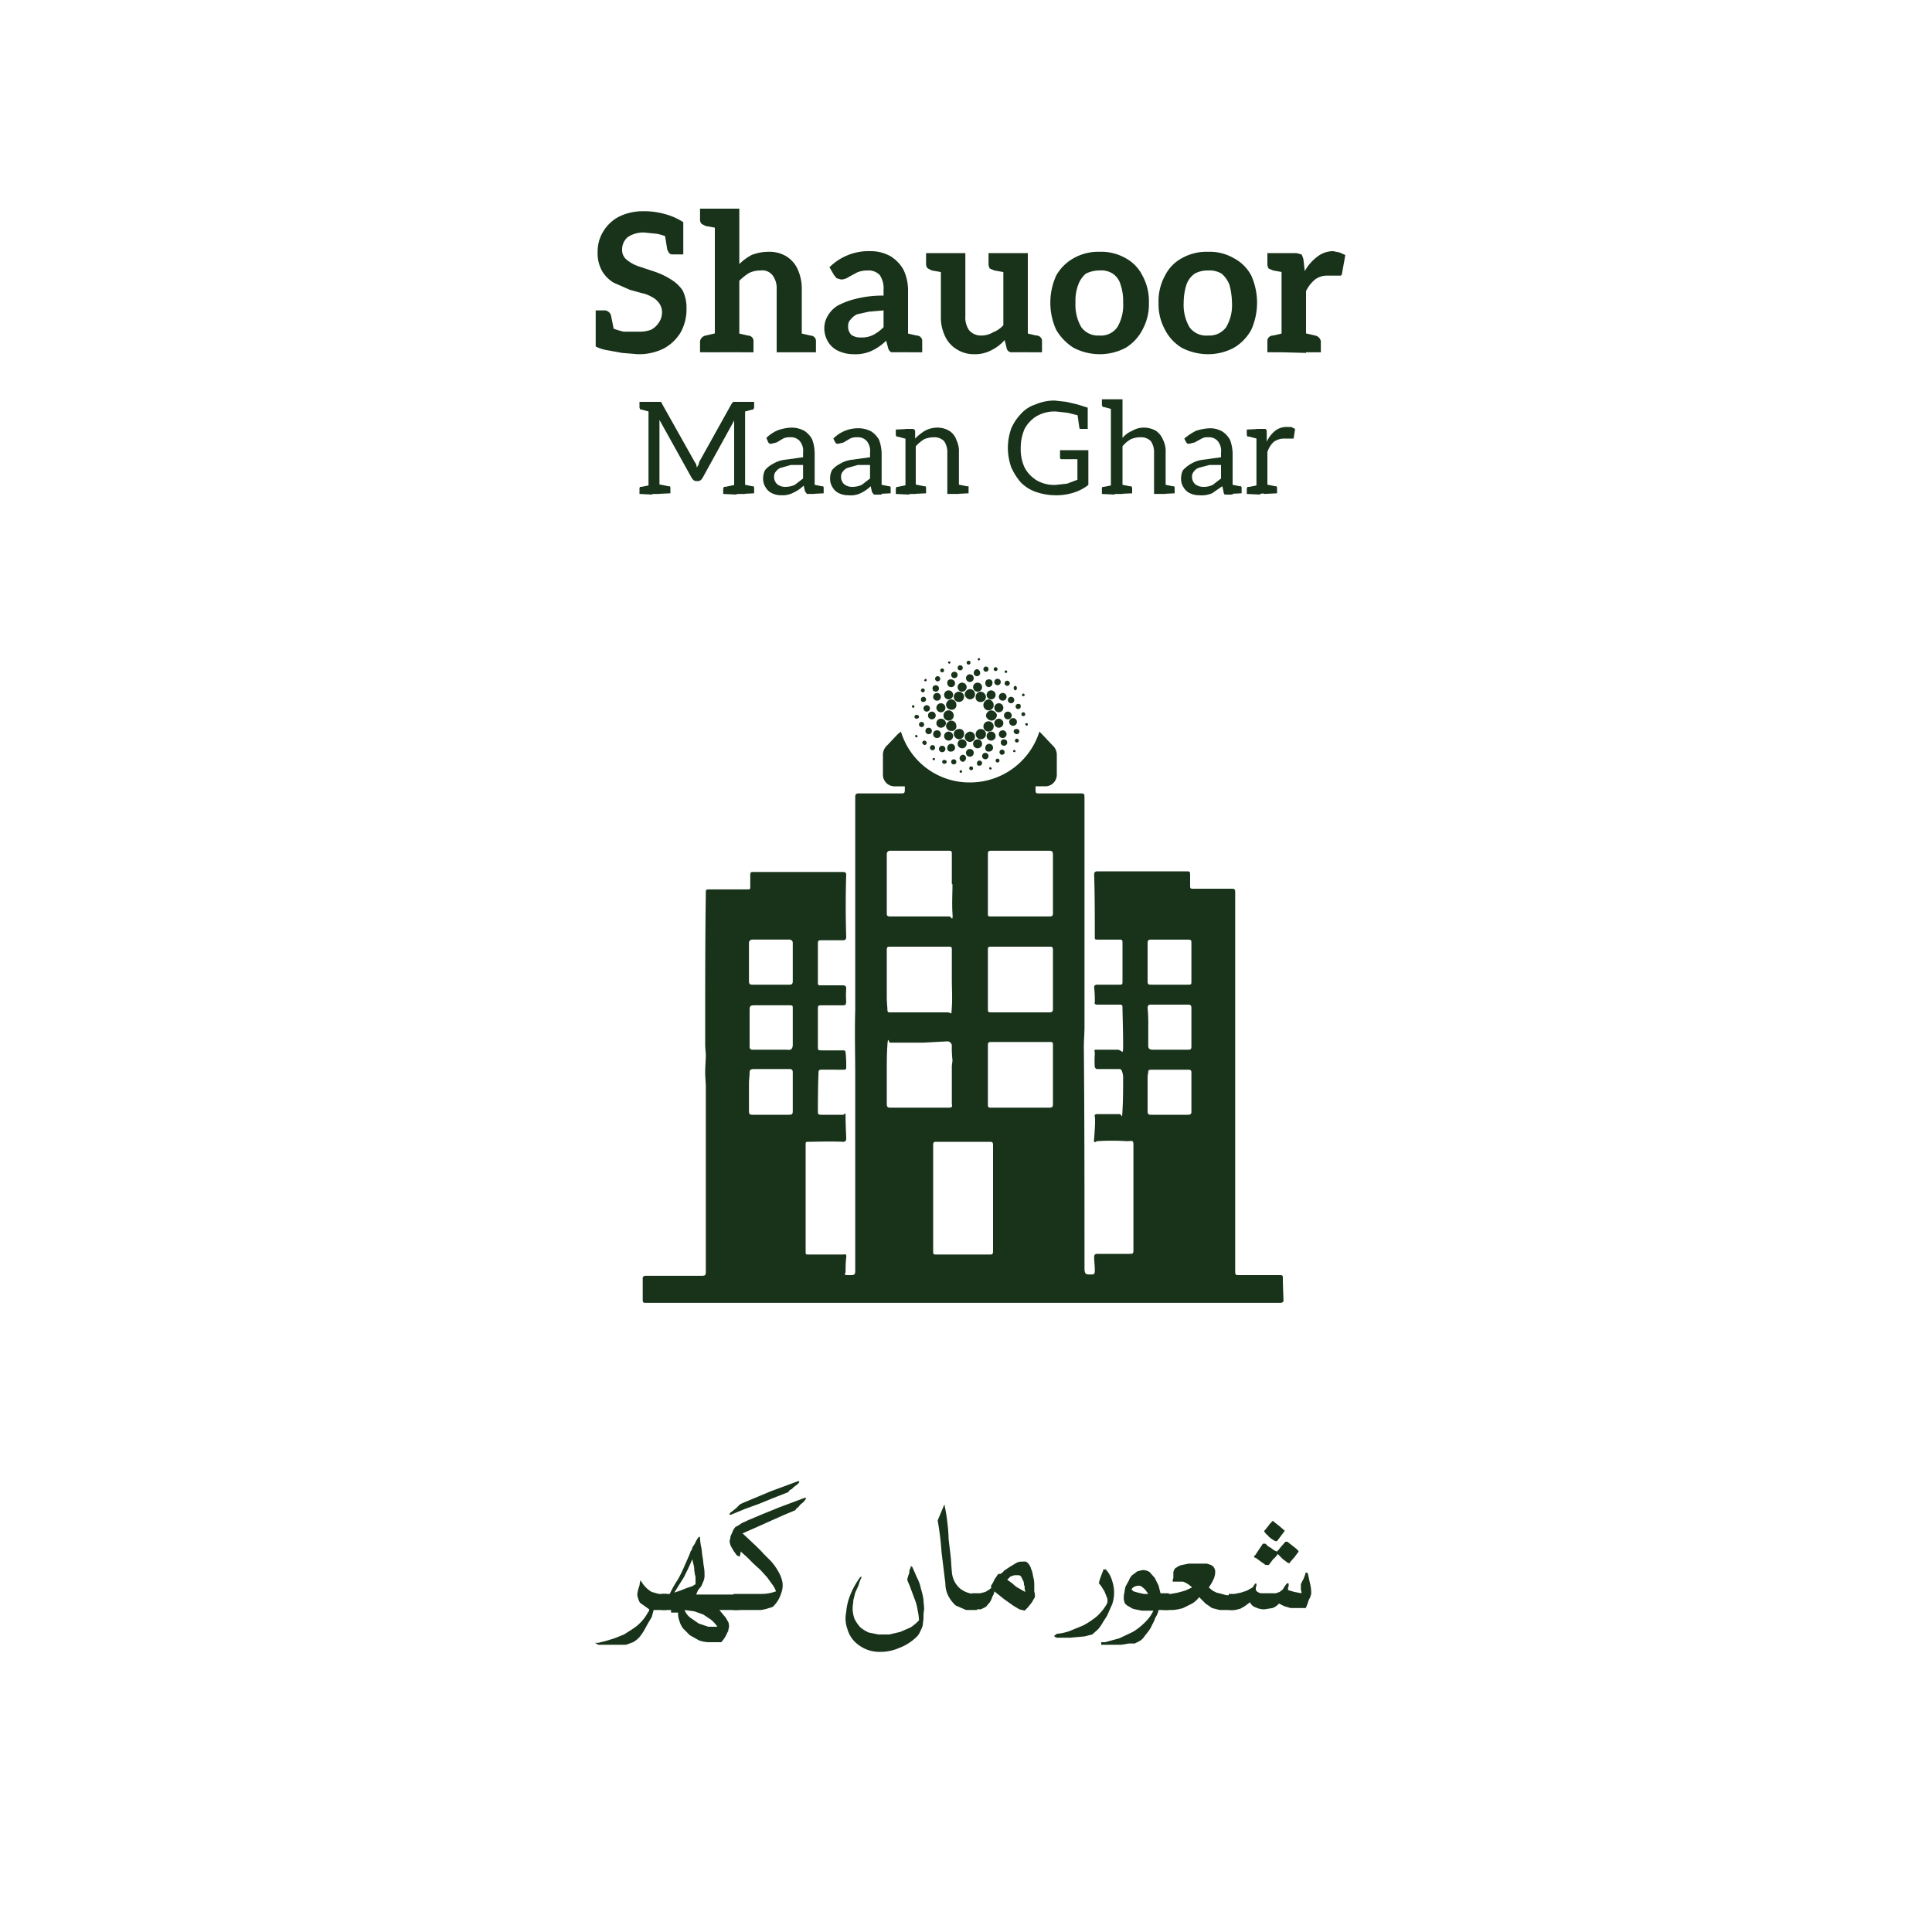
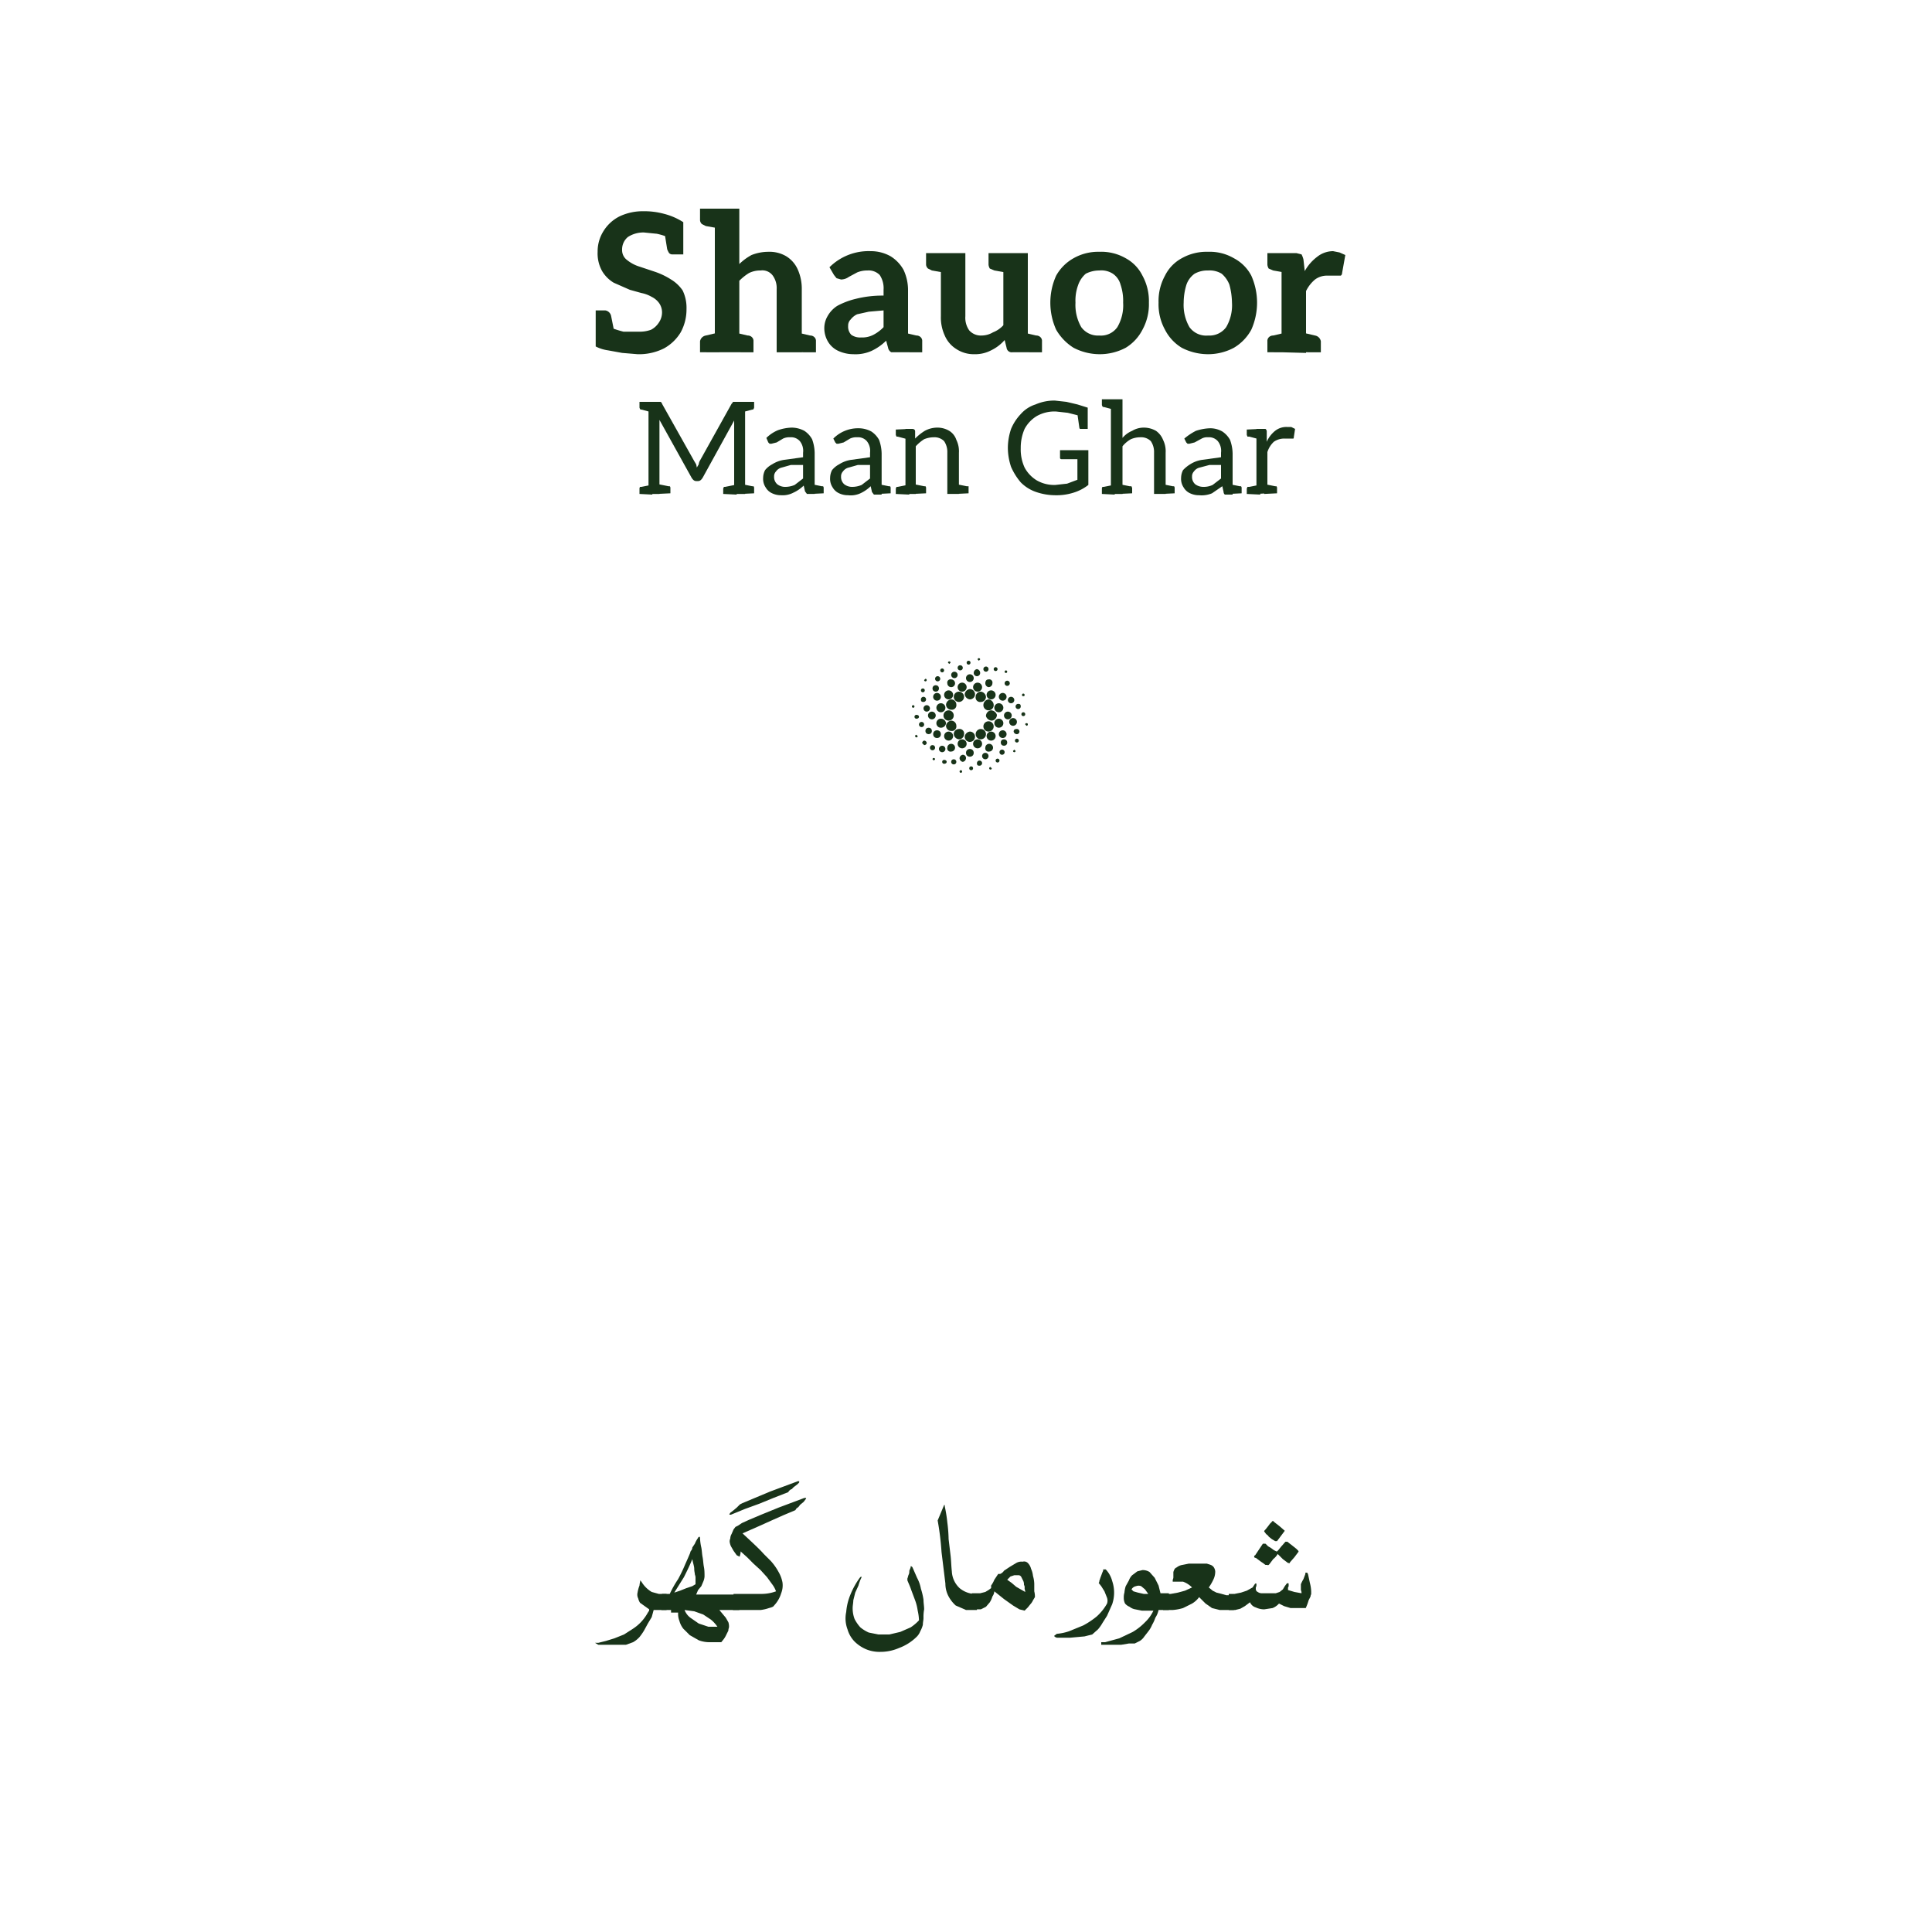
<svg xmlns="http://www.w3.org/2000/svg" id="be39c484-cf5a-4ece-b635-01488eabd260" data-name="Layer 1" viewBox="0 0 300 300">
  <defs>
    <style>      .b62371ed-22a7-48b0-8eb1-1768778483e3 {        fill: #183319;      }    </style>
  </defs>
  <g>
    <path class="b62371ed-22a7-48b0-8eb1-1768778483e3" d="M99,55l-2.4-.2-2.2-.4a6,6,0,0,1-1.9-.6V50.9l1.9-.2a16.8,16.8,0,0,0,2.4.8h2.4a5,5,0,0,0,1.9-.3,3.2,3.2,0,0,0,1.2-1.1,2.8,2.8,0,0,0,.5-1.6,2.5,2.5,0,0,0-.5-1.5,3.1,3.1,0,0,0-1.1-.9,5.2,5.2,0,0,0-1.6-.6L97.8,45l-2.5-1.1a5.2,5.2,0,0,1-1.8-1.8,5.6,5.6,0,0,1-.7-3,5.9,5.9,0,0,1,.9-3.2,6.2,6.2,0,0,1,2.5-2.3,8.4,8.4,0,0,1,3.7-.8,11.7,11.7,0,0,1,3.2.4,10.1,10.1,0,0,1,3,1.3v2.4h-2.2a10.6,10.6,0,0,0-1.9-.6l-2-.2a4.4,4.4,0,0,0-2.5.7,2.5,2.5,0,0,0-.9,2,1.9,1.9,0,0,0,.8,1.6,5.7,5.7,0,0,0,1.9,1l2.4.8a11.5,11.5,0,0,1,2.5,1.2,5.8,5.8,0,0,1,1.8,1.7,6.2,6.2,0,0,1,.6,2.9,7.4,7.4,0,0,1-.9,3.6,6.9,6.9,0,0,1-2.6,2.5A8.6,8.6,0,0,1,99,55Zm-3.6-3.4-2.9-.7V48.2H94a1.1,1.1,0,0,1,.9.9Zm7.8-15.4,2.9.7v2.6h-1.6a.7.7,0,0,1-.6-.2,3.3,3.3,0,0,1-.3-.6Z" />
    <path class="b62371ed-22a7-48b0-8eb1-1768778483e3" d="M111.7,32.4l-.4,3-1.7-.3-.6-.3a.9.9,0,0,1-.3-.6V32.4Zm-3,22.3V53a1.1,1.1,0,0,1,.9-.9l1.7-.4.4,3Zm2.3,0V32.4h3.8V41a8.5,8.5,0,0,1,1.9-1.4,7.1,7.1,0,0,1,2.6-.5,5.1,5.1,0,0,1,2.8.7,4.6,4.6,0,0,1,1.8,2.1,7.3,7.3,0,0,1,.6,3v9.8h-3.9V44.9a3.3,3.3,0,0,0-.6-2.1,2,2,0,0,0-1.9-.8,3.9,3.9,0,0,0-1.8.4,7.9,7.9,0,0,0-1.5,1.2V54.7Zm3,0,.4-3,1.7.4a.9.9,0,0,1,.7.3.8.8,0,0,1,.2.6v1.7Zm9.7,0,.4-3,1.7.4a.9.9,0,0,1,.7.3.8.8,0,0,1,.2.6v1.7Z" />
    <path class="b62371ed-22a7-48b0-8eb1-1768778483e3" d="M132.5,55a5.6,5.6,0,0,1-2.3-.5,3.6,3.6,0,0,1-1.6-1.4,4.1,4.1,0,0,1-.6-2.3,3.7,3.7,0,0,1,.5-1.7,4.5,4.5,0,0,1,1.5-1.6,11.8,11.8,0,0,1,2.9-1.1,16.9,16.9,0,0,1,4.3-.5V45a3.7,3.7,0,0,0-.6-2.3,2.4,2.4,0,0,0-1.9-.7,4.1,4.1,0,0,0-1.6.3l-1.3.7a2.1,2.1,0,0,1-1.2.4l-.7-.2-.4-.5-.7-1.2a8.6,8.6,0,0,1,6.4-2.5,6.2,6.2,0,0,1,3.1.8,5.8,5.8,0,0,1,2,2.1A7.4,7.4,0,0,1,141,45v9.7h-2.6a1,1,0,0,1-.5-.7l-.3-1.1a8,8,0,0,1-2.3,1.6A6.1,6.1,0,0,1,132.5,55Zm1.2-2.6a3.8,3.8,0,0,0,1.9-.4,6.1,6.1,0,0,0,1.6-1.2V48.2l-2.3.2-1.8.4a2.7,2.7,0,0,0-1,.8,1.3,1.3,0,0,0-.4,1,1.8,1.8,0,0,0,.5,1.4A2.4,2.4,0,0,0,133.7,52.4Zm6.5,2.3.4-3,1.7.4a.9.9,0,0,1,.7.3.8.8,0,0,1,.2.6v1.7Z" />
    <path class="b62371ed-22a7-48b0-8eb1-1768778483e3" d="M146.8,39.3l-.4,3-1.7-.3-.6-.3a.9.9,0,0,1-.3-.6V39.3ZM151.3,55a4.9,4.9,0,0,1-2.8-.8,4.6,4.6,0,0,1-1.8-2.1,6.7,6.7,0,0,1-.6-3V39.3h3.8v9.8a3.4,3.4,0,0,0,.6,2.2,2.4,2.4,0,0,0,1.9.8,3.5,3.5,0,0,0,1.8-.5,4.2,4.2,0,0,0,1.6-1.1V39.3h3.8V54.7h-2.4a.8.8,0,0,1-.9-.7l-.3-1.2a6.5,6.5,0,0,1-2.1,1.6A5.3,5.3,0,0,1,151.3,55Zm5.2-15.7-.4,3-1.7-.3-.7-.3a1.4,1.4,0,0,1-.2-.6V39.3Zm2.3,15.4.4-3,1.7.4a.9.9,0,0,1,.7.3.8.8,0,0,1,.2.6v1.7Z" />
    <path class="b62371ed-22a7-48b0-8eb1-1768778483e3" d="M170.7,39.1a7.6,7.6,0,0,1,4.1,1,6.2,6.2,0,0,1,2.6,2.7,8.2,8.2,0,0,1,1,4.2,8.2,8.2,0,0,1-1,4.2,7,7,0,0,1-2.6,2.8,8.6,8.6,0,0,1-4.1,1,8.8,8.8,0,0,1-4-1,8.1,8.1,0,0,1-2.7-2.8,10.2,10.2,0,0,1,0-8.4,7,7,0,0,1,2.7-2.7A7.7,7.7,0,0,1,170.7,39.1Zm0,13a3.1,3.1,0,0,0,2.8-1.3,6.7,6.7,0,0,0,.9-3.8,7.9,7.9,0,0,0-.4-2.8,3,3,0,0,0-1.2-1.7,3.3,3.3,0,0,0-2.1-.5,4.6,4.6,0,0,0-2.1.5,4.1,4.1,0,0,0-1.2,1.8A7,7,0,0,0,167,47a6.9,6.9,0,0,0,.9,3.8A3.2,3.2,0,0,0,170.7,52.1Z" />
    <path class="b62371ed-22a7-48b0-8eb1-1768778483e3" d="M187.6,39.1a7.4,7.4,0,0,1,4,1,6.4,6.4,0,0,1,2.7,2.7,10.3,10.3,0,0,1,0,8.4,7.3,7.3,0,0,1-2.7,2.8,8.5,8.5,0,0,1-4,1,8.9,8.9,0,0,1-4.1-1,7,7,0,0,1-2.6-2.8,8.2,8.2,0,0,1-1-4.2,8.2,8.2,0,0,1,1-4.2,6.2,6.2,0,0,1,2.6-2.7A7.8,7.8,0,0,1,187.6,39.1Zm0,13a3.2,3.2,0,0,0,2.8-1.3,6.7,6.7,0,0,0,.9-3.8,11.1,11.1,0,0,0-.4-2.8,4.3,4.3,0,0,0-1.2-1.7,3.6,3.6,0,0,0-2.1-.5,4.1,4.1,0,0,0-2.1.5,3.5,3.5,0,0,0-1.3,1.8,9.6,9.6,0,0,0-.4,2.7,6.9,6.9,0,0,0,.9,3.8A3.2,3.2,0,0,0,187.6,52.1Z" />
    <path class="b62371ed-22a7-48b0-8eb1-1768778483e3" d="M199.8,39.3l-.4,3-1.7-.3-.7-.3a1.4,1.4,0,0,1-.2-.6V39.3Zm-3,15.4V53a.8.8,0,0,1,.2-.6.9.9,0,0,1,.7-.3l1.7-.4.4,3Zm2.2,0V39.3h2.3l.8.2a3.4,3.4,0,0,1,.3.8l.2,1.8a7,7,0,0,1,1.9-2.2A4,4,0,0,1,207,39l1,.2.9.4-.5,2.8a.5.5,0,0,1-.2.4h-2.1a3.1,3.1,0,0,0-1.9.6,5.4,5.4,0,0,0-1.4,1.8v9.6Zm3.1,0,.4-3,1.7.4a1.1,1.1,0,0,1,.9.9v1.7Z" />
    <path class="b62371ed-22a7-48b0-8eb1-1768778483e3" d="M101.3,62.4l-.2,1.6-1.5-.4c-.1,0-.2,0-.2-.1a.4.4,0,0,1-.1-.3v-.8Zm-2,14.3v-.8a.4.4,0,0,1,.1-.3h.2l1.5-.3.2,1.5Zm1.4,0V62.4h1.9c.1.1.2.2.2.3l5,8.9.3.5a4.3,4.3,0,0,1,.1.5l.3-.5a1.4,1.4,0,0,1,.2-.6l4.9-8.8c.1-.1.2-.2.2-.3h1.9V76.7H114V65.3l-4.9,8.9c-.2.3-.4.5-.7.5h-.3c-.3,0-.5-.2-.7-.5l-5-9V76.7Zm1.3,0,.3-1.5,1.5.3h.2a.4.4,0,0,1,.1.3v.8Zm10.3,0v-.8c0-.1.1-.2.1-.3h.2l1.5-.3.3,1.5Zm4.8-14.3v.8a.4.4,0,0,1-.1.3c0,.1-.1.1-.2.1l-1.5.4-.2-1.6Zm-2,14.3.2-1.5,1.5.3h.2a.4.4,0,0,1,.1.3v.8Z" />
    <path class="b62371ed-22a7-48b0-8eb1-1768778483e3" d="M121.3,76.9a3.2,3.2,0,0,1-1.4-.3,2.2,2.2,0,0,1-1-.9,2.4,2.4,0,0,1-.4-1.5,2.7,2.7,0,0,1,.3-1.2,3.5,3.5,0,0,1,1.1-.9,4.7,4.7,0,0,1,1.9-.7l2.9-.4v-.7a2.4,2.4,0,0,0-.5-1.8,1.8,1.8,0,0,0-1.5-.6,2.3,2.3,0,0,0-1.1.2l-1,.6-.8.2h-.3l-.2-.2L119,68a5.7,5.7,0,0,1,1.8-1.2,7.1,7.1,0,0,1,2.1-.4,4.2,4.2,0,0,1,2,.5,3.7,3.7,0,0,1,1.2,1.3,6.5,6.5,0,0,1,.4,2.1v6.4h-1.2l-.3-.4-.2-.9a5.7,5.7,0,0,1-1.6,1.1A3.6,3.6,0,0,1,121.3,76.9Zm.5-1.3a3.8,3.8,0,0,0,1.6-.3l1.3-1V72.2h-1.9l-1.4.4a1.5,1.5,0,0,0-.9.6,1.1,1.1,0,0,0-.3.8,1.5,1.5,0,0,0,.5,1.2A2,2,0,0,0,121.8,75.6Zm4.1,1.1.2-1.5,1.5.3h.2a.4.4,0,0,1,.1.3v.8Z" />
    <path class="b62371ed-22a7-48b0-8eb1-1768778483e3" d="M131.7,76.9a3.2,3.2,0,0,1-1.4-.3,2.2,2.2,0,0,1-1-.9,2.4,2.4,0,0,1-.4-1.5,2.7,2.7,0,0,1,.3-1.2,3.5,3.5,0,0,1,1.1-.9,4.7,4.7,0,0,1,1.9-.7l2.9-.4v-.7a2.4,2.4,0,0,0-.5-1.8,1.8,1.8,0,0,0-1.5-.6,2.3,2.3,0,0,0-1.1.2l-1,.6-.8.2h-.3l-.2-.2-.3-.6a5.4,5.4,0,0,1,3.9-1.6,4.2,4.2,0,0,1,2,.5,3.7,3.7,0,0,1,1.2,1.3,6.5,6.5,0,0,1,.4,2.1v6.4h-1.2l-.3-.4-.2-.9a5.7,5.7,0,0,1-1.6,1.1A3.6,3.6,0,0,1,131.7,76.9Zm.5-1.3a3.8,3.8,0,0,0,1.6-.3l1.3-1V72.2h-1.9l-1.4.4a1.5,1.5,0,0,0-.9.6,1.1,1.1,0,0,0-.3.8,1.5,1.5,0,0,0,.5,1.2A2,2,0,0,0,132.2,75.6Zm4.1,1.1.2-1.5,1.5.3h.2a.4.4,0,0,1,.1.3v.8Z" />
    <path class="b62371ed-22a7-48b0-8eb1-1768778483e3" d="M141.2,66.6l-.3,1.6-1.5-.4h-.2c0-.1-.1-.2-.1-.3v-.8Zm-2.1,10.1v-.8c0-.1.1-.2.1-.3h.2l1.5-.3.3,1.5Zm1.5,0V66.6h1c.3,0,.5.1.5.4v1.1a7.9,7.9,0,0,1,1.5-1.2,4.1,4.1,0,0,1,1.9-.5,3.6,3.6,0,0,1,1.9.5,2.6,2.6,0,0,1,1.1,1.4,4,4,0,0,1,.4,2v6.4h-1.8V70.3a3,3,0,0,0-.5-1.8,2.1,2.1,0,0,0-1.6-.6,4,4,0,0,0-1.5.3,6.3,6.3,0,0,0-1.3,1.1v7.4Zm1.1,0,.3-1.5,1.5.3h.2a.4.4,0,0,1,.1.3v.8Zm6.7,0,.2-1.5,1.5.3h.3v1.1Z" />
    <path class="b62371ed-22a7-48b0-8eb1-1768778483e3" d="M163.8,76.9a9.3,9.3,0,0,1-2.9-.5,6.1,6.1,0,0,1-2.4-1.5,9.7,9.7,0,0,1-1.5-2.4,9.4,9.4,0,0,1-.5-3,9.3,9.3,0,0,1,.5-2.9,7.6,7.6,0,0,1,1.5-2.3,5.1,5.1,0,0,1,2.3-1.5,7.3,7.3,0,0,1,3-.6l1.8.2,1.7.4,1.6.5v1.5l-1.5-.3-1.6-.4-1.8-.2a5.6,5.6,0,0,0-3,.7,5.2,5.2,0,0,0-1.9,2,7.3,7.3,0,0,0-.6,3,6.7,6.7,0,0,0,.6,3,5.2,5.2,0,0,0,1.9,2,5.4,5.4,0,0,0,2.9.7l1.8-.2,1.6-.6V71.3h-2.5a.2.2,0,0,1-.2-.2V69.9H169v5.4a7.1,7.1,0,0,1-2.3,1.2A8.8,8.8,0,0,1,163.8,76.9Zm3.5-12.6,1.6.5v1.8h-1.2a.3.3,0,0,1-.1-.2Z" />
    <path class="b62371ed-22a7-48b0-8eb1-1768778483e3" d="M173.1,62l-.2,1.6-1.5-.4c-.1,0-.2,0-.2-.1a.4.4,0,0,1-.1-.3V62Zm-2,14.7v-.8a.4.4,0,0,1,.1-.3h.2l1.5-.3.2,1.5Zm1.4,0V62h1.8v6a3.9,3.9,0,0,1,1.5-1.1,3.5,3.5,0,0,1,1.8-.5,3.8,3.8,0,0,1,1.9.5,3.1,3.1,0,0,1,1.1,1.4,4,4,0,0,1,.4,2v6.4h-1.8V70.3a3,3,0,0,0-.5-1.8,2.1,2.1,0,0,0-1.6-.6,3.7,3.7,0,0,0-1.5.3,4.5,4.5,0,0,0-1.3,1.1v7.4Zm1.2,0,.2-1.5,1.5.3h.3c0,.1.1.2.1.3v.8Zm6.7,0,.2-1.5,1.5.3h.2a.4.4,0,0,1,.1.3v.8Z" />
    <path class="b62371ed-22a7-48b0-8eb1-1768778483e3" d="M186.2,76.9a3.2,3.2,0,0,1-1.4-.3,2.2,2.2,0,0,1-1-.9,2.4,2.4,0,0,1-.4-1.5,2.7,2.7,0,0,1,.3-1.2,5.3,5.3,0,0,1,1.1-.9,4.7,4.7,0,0,1,1.9-.7l2.9-.4v-.7a2.4,2.4,0,0,0-.5-1.8,1.8,1.8,0,0,0-1.5-.6,1.8,1.8,0,0,0-1,.2l-1.1.6-.8.2h-.3l-.2-.2-.3-.6a9.4,9.4,0,0,1,1.8-1.2,7.8,7.8,0,0,1,2.2-.4,3.8,3.8,0,0,1,1.9.5,3.7,3.7,0,0,1,1.2,1.3,6.5,6.5,0,0,1,.4,2.1v6.4h-1.2a.5.5,0,0,1-.2-.4l-.2-.9-1.6,1.1A4.2,4.2,0,0,1,186.2,76.9Zm.6-1.3a3.3,3.3,0,0,0,1.5-.3l1.3-1V72.2h-1.8l-1.5.4a1.5,1.5,0,0,0-.9.6,1.1,1.1,0,0,0-.3.8,1.5,1.5,0,0,0,.5,1.2A2.1,2.1,0,0,0,186.8,75.6Zm4,1.1.2-1.5,1.5.3h.2a.4.4,0,0,1,.1.3v.8Z" />
    <path class="b62371ed-22a7-48b0-8eb1-1768778483e3" d="M195.7,66.6l-.2,1.6-1.5-.4h-.3c0-.1-.1-.2-.1-.3v-.8Zm-2.1,10.1v-.8c0-.1.1-.2.1-.3h.3l1.5-.3.2,1.5Zm1.5,0V66.6h1.4a.5.5,0,0,1,.2.4v1.6a4.5,4.5,0,0,1,1.3-1.7,2.8,2.8,0,0,1,1.8-.6h.7l.6.3-.2,1.3c0,.1,0,.2-.1.2h-1.4a2.8,2.8,0,0,0-1.6.5,3.7,3.7,0,0,0-1,1.6v6.4Zm1.2,0,.2-1.5,1.5.3h.2a.4.4,0,0,1,.1.3v.8Z" />
  </g>
  <g>
    <path class="b62371ed-22a7-48b0-8eb1-1768778483e3" d="M101.5,250l-.3,1.1-.6,1-.6,1.1a8.6,8.6,0,0,1-.7,1,3.9,3.9,0,0,1-1,.8l-1.1.4H92.9l-.5-.3h.5l1.2-.3,1.3-.4,1.5-.6,1.4-.9a6.9,6.9,0,0,0,1.3-1.1,7.1,7.1,0,0,0,1-1.4l.2-.3v-.2a44794777127580.1,44794777127580.1,0,0,1-1.4-1,2.1,2.1,0,0,1-.3-.7,1.3,1.3,0,0,1-.1-.9,5.3,5.3,0,0,1,.3-1.1,3.5,3.5,0,0,1,.1-.6v-.2l.2.2a4.6,4.6,0,0,0,1.6,1.6l1.1.3h1.2V250h-2Z" />
    <path class="b62371ed-22a7-48b0-8eb1-1768778483e3" d="M108.1,247.6h6.7V250h-3.1l.5.6.5.6.4.7a2,2,0,0,1,.1.7c0,.2-.1.3-.1.6l-.3.6a4.3,4.3,0,0,1-.4.7l-.4.5h-1.8a4.7,4.7,0,0,1-1.7-.3l-1.4-.8-1-1a3.4,3.4,0,0,1-.6-1.2,3,3,0,0,1-.2-1.3h-1.1V250h-1.5a9.3,9.3,0,0,1,.1-2.5H104a17.1,17.1,0,0,1,1.3-2.3,24,24,0,0,0,1.1-2.3l.4-.9.3-.7c.1-.2.1-.4.2-.5s.2-.3.2-.5l.4-.6a4.1,4.1,0,0,1,.5-.9c0-.1.1-.1.2-.2a.3.3,0,0,1,.1.2,7.7,7.7,0,0,0,.2,1.5c.1.5.1,1,.2,1.5s.1,1,.2,1.5.1,1,.1,1.5a2.4,2.4,0,0,1-.2.8l-.3.7-.5.6Zm-.6-5.5c-.4,1-.9,2-1.3,2.8l-1.5,2.4.9-.3,1-.4.9-.3.5-.3v-.9a1.3,1.3,0,0,0-.1-.6c0-.2-.1-.5-.1-.9S107.6,242.7,107.5,242.1Zm-1.2,7.9a2.7,2.7,0,0,0,.9,1.2l1.3.9,1.5.5h1.4a5.2,5.2,0,0,0-1-1.1l-1.2-.8-1.4-.5Z" />
    <path class="b62371ed-22a7-48b0-8eb1-1768778483e3" d="M122.4,231.7l-2.3.9-2.2.9-2.2.8-2.2.9h-.2c-.1-.1,0-.1.1-.3l.4-.3.6-.5.5-.5.4-.2,4.3-1.8,4.3-1.6h.2v.2l-.3.3-.4.3c-.1.1-.3.2-.4.4A1,1,0,0,0,122.4,231.7Zm-8.5,15.8h4.5a6.5,6.5,0,0,0,2.1-.4,4.1,4.1,0,0,0-.6-1.1l-.8-1.1-1-1.1-1.1-1-1-1-1-.9a1.3,1.3,0,0,1-.1.6c0,.1,0,.2-.1.2l-.4-.2-.5-.7-.4-.7a2.5,2.5,0,0,1-.2-.7,1.1,1.1,0,0,1,.1-.5,1.4,1.4,0,0,1,.2-.7l.3-.7.3-.4.4-.2.6-.4,1.1-.5,1.9-.8,2.7-1.1,4-1.5h.2c.1,0,.1.1,0,.2l-.3.4-.6.5a1.2,1.2,0,0,1-.5.5l-.2.3-1.9.8-1.8.8-2,.9-2.5,1.1c1.5,1.4,2.6,2.4,3.3,3.2l1.1,1.1a8.8,8.8,0,0,1,1.2,1.7,5.2,5.2,0,0,1,.6,1.6,3.3,3.3,0,0,1-.2,1.7,4.7,4.7,0,0,1-1.1,1.9c-.1.2-.4.3-.8.4a6.1,6.1,0,0,1-1.3.3h-4.3a4.9,4.9,0,0,0,.1-1.2Z" />
    <path class="b62371ed-22a7-48b0-8eb1-1768778483e3" d="M132.4,249.7a4.7,4.7,0,0,0,.3,1.7,6,6,0,0,0,.9,1.3,5.7,5.7,0,0,0,1.3.8l1.5.3h1.7l1.7-.4,1.6-.7a6.9,6.9,0,0,0,1.3-1.1,7.7,7.7,0,0,0-.2-1.5,7.5,7.5,0,0,0-.4-1.6l-.6-1.6c-.2-.6-.4-1-.6-1.5v-.3c.1-.2.1-.4.2-.6s.1-.4.1-.6l.2-.5c0-.2.1-.3.1-.2s.1,0,.2.2l.7,1.6a5.8,5.8,0,0,1,.6,1.7,10.5,10.5,0,0,1,.4,1.7c0,.5.1,1,.1,1.5a6.2,6.2,0,0,0-.1,1.3c0,.4-.1.7-.1,1.1a4.2,4.2,0,0,1-.4,1,2.4,2.4,0,0,1-.6.9,7.7,7.7,0,0,1-2.7,1.7,7.2,7.2,0,0,1-2.9.6,5.4,5.4,0,0,1-2.2-.4,5.7,5.7,0,0,1-1.8-1.2,4.5,4.5,0,0,1-1.1-1.9,4.8,4.8,0,0,1-.2-2.7,8.9,8.9,0,0,1,.7-2.8,12.3,12.3,0,0,1,1.4-2.5l.2-.2c.1.1.1.1,0,.3s-.3.7-.4,1.1l-.5,1.1-.3,1.2C132.5,248.9,132.4,249.3,132.4,249.7Z" />
    <path class="b62371ed-22a7-48b0-8eb1-1768778483e3" d="M147.8,244a3.8,3.8,0,0,0,1.2,2.6,3.9,3.9,0,0,0,2.8.9v1.2c0,.2-.1.5-.1.7v.6H150l-1.6-.7a5.3,5.3,0,0,1-1.1-1.4,4.2,4.2,0,0,1-.5-2l-.6-4.9a43.6,43.6,0,0,0-.6-4.9l1-2.4h.1v.2a21.7,21.7,0,0,1,.4,2.5,22.8,22.8,0,0,1,.2,2.6l.3,2.5C147.7,242.3,147.7,243.1,147.8,244Z" />
    <path class="b62371ed-22a7-48b0-8eb1-1768778483e3" d="M154.4,247.1a1.6,1.6,0,0,1-.3.8,3.6,3.6,0,0,1-.4.9l-.6.7-.8.4h-1.4v-2.5h1.3l.8-.2.5-.3.4-.3v-.4a4.1,4.1,0,0,0,.5-.9l.6-.9h.3a1.3,1.3,0,0,0,.6-.5l.9-.6,1-.6a1.6,1.6,0,0,1,1-.2.8.8,0,0,1,.8.2,1.9,1.9,0,0,1,.5.9,3.5,3.5,0,0,1,.3,1.1,5,5,0,0,1,.2,1.2v1.2a3.1,3.1,0,0,1,.1.9l-.3.5a2.1,2.1,0,0,1-.4.6l-.4.5-.5.5-.8-.2-1-.6-1.4-1Zm2-1.8.7.5.7.6.7.4.7.4c0-.2-.1-.4-.1-.6a.7.7,0,0,0-.1-.5,1.3,1.3,0,0,0-.1-.6l-.3-.6a.5.5,0,0,0-.5-.3h-.6l-.6.2Z" />
    <path class="b62371ed-22a7-48b0-8eb1-1768778483e3" d="M164.1,253.7a8.1,8.1,0,0,0,1.9-.4l2.2-.9a12.8,12.8,0,0,0,2.1-1.4,7.8,7.8,0,0,0,1.6-2,1.4,1.4,0,0,0,0-.9l-.4-1-.5-.8-.4-.5h0a.4.4,0,0,0,.1-.3l.2-.6c.1-.2.2-.6.4-1v-.2h.4a4.1,4.1,0,0,1,1,1.8,5.6,5.6,0,0,1,0,3.6l-.8,1.8-.7,1.1a6.1,6.1,0,0,1-.7,1l-.9.8-1.2.3-2.2.2h-2.1c-.3-.1-.4-.2-.4-.3Z" />
    <path class="b62371ed-22a7-48b0-8eb1-1768778483e3" d="M174.5,248.1a2.5,2.5,0,0,1,.1-.8,4.4,4.4,0,0,1,.2-1l.5-.9a2.2,2.2,0,0,1,.5-.8l.8-.6.8-.2a2,2,0,0,1,1.1.3l.8.9.6,1.2.3,1.2h1.3V250h-1.6a3.3,3.3,0,0,1-.5,1.2,5.4,5.4,0,0,1-.5,1.1,4.1,4.1,0,0,1-.5.9l-.7.9a2.3,2.3,0,0,1-.7.7l-.8.4h-.9l-1.2.2H171V255h.6l2.2-.6,2.1-1a9,9,0,0,0,1.9-1.5,5.9,5.9,0,0,0,1.3-1.8h-1.8l-1-.2a1.9,1.9,0,0,1-.9-.4,1.8,1.8,0,0,1-.7-.5A1.9,1.9,0,0,1,174.5,248.1Zm1.2-1.3.3.3.7.2.9.2h.7l-.5-.7-.6-.5a1.1,1.1,0,0,0-.8,0A1,1,0,0,0,175.7,246.8Z" />
    <path class="b62371ed-22a7-48b0-8eb1-1768778483e3" d="M191.6,247.5V250h-2.2l-1.2-.3-1-.7-1-1a3.6,3.6,0,0,1-1.1,1l-1.4.7a7.6,7.6,0,0,1-1.6.3h-1.5v-2.5h1.2l1.1-.2,1.1-.3,1.1-.5a3.7,3.7,0,0,0-1.4-.9h-1.6v-.3a.9.9,0,0,0,.1-.5v-.7c.1-.3.2-.6.5-.7a1.9,1.9,0,0,1,.9-.4l1-.2h2.8l.6.2a1,1,0,0,1,.5.4,1.4,1.4,0,0,1,.2.6,2.8,2.8,0,0,1-.3,1.3,7.5,7.5,0,0,1-.7,1.2l.6.5.6.3.8.2.7.2h1.1Z" />
    <path class="b62371ed-22a7-48b0-8eb1-1768778483e3" d="M190.7,247.5h1l1-.2.9-.3.9-.5.2-.3.2-.3h.2v.2a.8.8,0,0,1-.1.4v.2a.5.5,0,0,0,.3.5,1.1,1.1,0,0,0,.6.2h2.2l.6-.2.5-.4.3-.5.3-.4c.2-.1.3-.1.3.1v.2a.4.4,0,0,1-.1.3v.4l1,.3,1.1.2a1.1,1.1,0,0,0-.1-.5V246a5.9,5.9,0,0,1,.4-.8l.3-.8v-.2h.3a.3.3,0,0,0,.1.2l.3,1.4a5.9,5.9,0,0,1,.2,1.3v.4c0,.1-.1.2-.1.4l-.3.6a7.6,7.6,0,0,1-.4,1.1h0a.1.1,0,0,1-.1.1h-2.3l-1-.3-.8-.4a2.6,2.6,0,0,1-1,.7l-1.3.2a3.1,3.1,0,0,1-1.3-.3,1.4,1.4,0,0,1-.9-.8l-.8.6-.7.4-.8.2h-1v-2.5Zm4.3-5.6a.2.2,0,0,1-.1-.4l.6-.9.6-.9h.4l.4.4.5.3.4.3.4.2h.1l.2-.2.4-.5.7-.8h.3l.9.7.5.4.2.2h0c.1.1.2.2.1.3l-.6.8-.7.8c0,.1-.1.2-.2.1H200l-.8-.6-.8-.8a2.7,2.7,0,0,1-.7.8l-.6.8c-.1.1-.2.2-.3.1h-.3l-.4-.3-.3-.2-.4-.3Zm1.3-4.1c0-.1.1-.2.2-.3l.4-.5.3-.4.3-.3c0-.1.1-.1.2-.1a.1.1,0,0,1,.1.1l.9.7.8.7h0l-.6.8-.6.8H198l-.5-.3-.5-.4c-.1-.2-.3-.3-.4-.4l-.3-.4v-.2Z" />
  </g>
  <g>
-     <path class="b62371ed-22a7-48b0-8eb1-1768778483e3" d="M199.2,198.5c0-.4,0-.5-.5-.5h-6.2c-.7,0-.7,0-.7-.8V138.5c0-.4-.1-.5-.6-.5h-5.8c-.6,0-.6,0-.6-.6V136c0-.7,0-.7-.7-.7H170.4c-.4,0-.5.2-.5.5.1,3.2.1,6.4.1,9.6,0,.5,0,.5.5.5h3.3c.5,0,.5.1.5.6v5.8c0,.6,0,.6-.6.6h-3.3c-.3,0-.5.1-.5.4a17.7,17.7,0,0,1,.1,2.3c-.1.3.1.4.4.4h3.4c.5,0,.5.1.5.6s.1,3.7.1,5.6-.1.8-.9.8h-2.9c-.7,0-.7-.1-.6.5v.2a13.4,13.4,0,0,0,0,2,.5.5,0,0,0,.3.3h3.5a.4.4,0,0,1,.4.3,2.9,2.9,0,0,1,.2.9c0,1.7,0,3.5-.1,5.2s0,.6-.5.6h-3.4c-.3,0-.5.1-.4.4s0,2.2-.1,3.3.2.5.5.5a33.8,33.8,0,0,1,4.5,0c1.1,0,1.1-.3,1.1,1v15.9c0,.6-.1.6-.7.6h-4.8c-.5,0-.6.1-.6.6s.1,1.2.1,1.9-.1.7-.7.7-.9,0-.9-.9c0-11.5,0-22.9-.1-34.4,0-1.1.1-2.1.1-3.2V124c0-.8,0-.8-.8-.8h-6.2c-.5,0-.6,0-.6-.6v-.5h1.6a1.8,1.8,0,0,0,1.7-1.8v-3a2,2,0,0,0-.7-1.6l-1.6-1.7-.4-.4a11.3,11.3,0,0,1-10.8,7.9,11.1,11.1,0,0,1-10.7-7.9l-.5.4-1.6,1.7a2,2,0,0,0-.7,1.6v3a1.8,1.8,0,0,0,1.7,1.8h1.7v.5c0,.6-.1.6-.7.6h-6.5c-.3,0-.5.1-.5.5v33.1c-.1,3.4,0,6.9,0,10.4V197c0,1,0,1-1,1s-.5-.2-.5-.5,0-1.5.1-2.2-.2-.5-.6-.5h-5.2c-.5,0-.5,0-.5-.5V177.8c0-.5,0-.5.5-.5s3.5-.1,5.3,0c.3,0,.5-.1.5-.5s-.1-2.2-.1-3.3-.1-.4-.4-.4h-3.3c-.6,0-.6-.1-.6-.6s0-4,.1-5.9c0-.4.1-.5.4-.5H131c.2,0,.4,0,.4-.3a19.3,19.3,0,0,0-.1-2.4.3.3,0,0,0-.3-.3h-3.5c-.5,0-.5-.1-.5-.6v-5.8c0-.5,0-.6.6-.6h3.2c.5,0,.5,0,.6-.5a14.7,14.7,0,0,1,0-2.1c0-.4-.2-.5-.6-.5h-3.2c-.6,0-.6,0-.6-.6v-5.8c0-.5,0-.6.6-.6h3.3c.3,0,.5-.1.5-.5-.1-3.2-.1-6.5,0-9.7,0-.3-.2-.4-.5-.4H117.1c-.5,0-.6,0-.6.5v1.7c0,.5,0,.5-.5.5h-5.9c-.5,0-.5.1-.5.6-.1,6.9-.1,13.7-.1,20.6v2.9c0,.6.1,1.2.1,1.7s-.1,1.8-.1,2.6.1,1.6.1,2.3v28.7c0,.5-.1.6-.6.6h-8.7c-.3,0-.5.1-.5.4v3.3c0,.5.1.5.6.5h98.4c.3,0,.5-.1.5-.4S199.2,199.6,199.2,198.5Zm-82.9-52.1a.5.5,0,0,1,.5-.5h5.8a.5.5,0,0,1,.5.5v3h0v3c0,.4-.2.5-.5.5h-5.8c-.3,0-.5-.1-.5-.5Zm6.8,26.1c0,.5-.1.6-.6.6h-5.6c-.5,0-.6-.1-.6-.6v-4.3c0-.6.1-1.2.1-1.7s.4-.5.8-.5h5.4c.4,0,.5.2.5.5v3h0Zm0-10.3c0,.7-.3.9-.9.8h-5.4a.4.4,0,0,1-.4-.4v-5.7c0-.7.1-.8.8-.8h5.3c.6,0,.6,0,.6.6v2.9h0Zm30.3-29.4c0-.6,0-.7.6-.7h8.8c.6,0,.7.1.7.7v4.5h0v4.5c0,.4-.1.5-.5.5h-9.1c-.5,0-.5,0-.5-.5Zm-15.2-.7h9.1c.5,0,.5.1.5.6s0,3,0,4.6h.1c0,1.5-.1,3,0,4.5s-.2.5-.5.5h-9.2c-.4,0-.5-.1-.5-.5v-9.2A.5.5,0,0,1,138.2,132.1Zm.2,14.9h8.8c.6,0,.6,0,.6.6v4.5h0c0,1.4.1,2.8,0,4.3s0,.8-.7.8h-9c-.2,0-.3-.1-.3-.4s-.1-1.2-.1-1.8v-7.2C137.7,147,137.7,147,138.4,147Zm4.4,25h-4.5c-.5,0-.6-.1-.6-.7v-5.1c0-1.3,0-2.6.1-4s.2-.3.4-.3h5.2l3.7-.2a.7.7,0,0,1,.7.7,16.2,16.2,0,0,0,.1,2.2c0,.3-.1.7-.1,1v5.8c.1.5,0,.6-.5.6Zm11.4,22.2c0,.6-.1.6-.6.6h-8.1c-.6,0-.6,0-.6-.6V177.9c0-.6.1-.6.6-.6h8c.6,0,.7,0,.7.6Zm9.3-27.4v4.6c0,.5-.1.6-.6.6h-9c-.5,0-.5-.1-.5-.6v-9.1c0-.4.1-.5.5-.5h9c.6,0,.6,0,.6.6v4.4Zm-.5-9.6h-9.1c-.5,0-.5-.1-.5-.6v-9c0-.6,0-.6.6-.6h8.9c.5,0,.6,0,.6.6v9.1C163.5,157,163.4,157.2,163,157.2Zm15.2-10.7c0-.5.1-.6.6-.6h5.6c.6,0,.6.1.6.6v5.8c0,.6,0,.6-.6.6h-5.5c-.6,0-.7,0-.7-.6v-2.9h0Zm.5,9.5h5.9a.4.4,0,0,1,.4.4v6.1c0,.4-.1.5-.5.5H179c-.5,0-.7-.2-.7-.6v-3.1a26.2,26.2,0,0,0-.1-2.8C178.2,156.1,178.4,156,178.7,156Zm5.8,17.1h-5.7c-.5,0-.6-.1-.6-.6v-5.3c0-.3.1-.5.1-.8s.3-.3.6-.3h5.6c.4,0,.5.1.5.5v6.1C185,172.9,184.9,173.1,184.5,173.1Z" />
    <path class="b62371ed-22a7-48b0-8eb1-1768778483e3" d="M153.6,116.7a.5.5,0,0,1-.6-.6.6.6,0,0,1,.6-.6.6.6,0,0,1,.6.6A.6.6,0,0,1,153.6,116.7Z" />
    <path class="b62371ed-22a7-48b0-8eb1-1768778483e3" d="M154,119.3a.2.2,0,1,1-.2-.2Z" />
    <circle class="b62371ed-22a7-48b0-8eb1-1768778483e3" cx="151.8" cy="115.5" r="0.7" />
    <path class="b62371ed-22a7-48b0-8eb1-1768778483e3" d="M152.5,118.5a.4.4,0,0,1-.4.4c-.3,0-.4-.1-.4-.4a.4.4,0,0,1,.4-.4A.4.4,0,0,1,152.5,118.5Z" />
    <circle class="b62371ed-22a7-48b0-8eb1-1768778483e3" cx="150.6" cy="116.9" r="0.6" />
    <circle class="b62371ed-22a7-48b0-8eb1-1768778483e3" cx="150.8" cy="119.3" r="0.3" />
    <path class="b62371ed-22a7-48b0-8eb1-1768778483e3" d="M149,117.7a.6.6,0,0,1,.5-.5.5.5,0,0,1,.5.5.6.6,0,0,1-.5.6A.6.6,0,0,1,149,117.7Z" />
    <circle class="b62371ed-22a7-48b0-8eb1-1768778483e3" cx="149.2" cy="119.8" r="0.2" />
    <path class="b62371ed-22a7-48b0-8eb1-1768778483e3" d="M144.8,116.5a.4.4,0,0,1-.4-.4.4.4,0,0,1,.8,0A.4.4,0,0,1,144.8,116.5Z" />
    <path class="b62371ed-22a7-48b0-8eb1-1768778483e3" d="M145.2,117.9l-.2.2-.2-.2a.2.2,0,1,1,.4,0Z" />
    <circle class="b62371ed-22a7-48b0-8eb1-1768778483e3" cx="144.2" cy="113.5" r="0.5" />
    <path class="b62371ed-22a7-48b0-8eb1-1768778483e3" d="M143.9,115.4a.4.4,0,0,1-.4.3l-.3-.3a.4.4,0,0,1,.3-.4A.4.4,0,0,1,143.9,115.4Z" />
    <circle class="b62371ed-22a7-48b0-8eb1-1768778483e3" cx="145.5" cy="114" r="0.6" />
    <path class="b62371ed-22a7-48b0-8eb1-1768778483e3" d="M146.1,109.2a.7.7,0,1,1,0,1.4.7.7,0,0,1,0-1.4Z" />
    <path class="b62371ed-22a7-48b0-8eb1-1768778483e3" d="M144.9,108.2a.6.6,0,1,1,.6.6A.6.6,0,0,1,144.9,108.2Z" />
    <path class="b62371ed-22a7-48b0-8eb1-1768778483e3" d="M148.5,109.4a.7.7,0,0,1-.8.8.8.8,0,0,1-.8-.8.9.9,0,0,1,.8-.8A.8.8,0,0,1,148.5,109.4Z" />
    <circle class="b62371ed-22a7-48b0-8eb1-1768778483e3" cx="148.9" cy="108.2" r="0.8" />
    <path class="b62371ed-22a7-48b0-8eb1-1768778483e3" d="M148.5,112.7a.7.7,0,0,1-.8.8.8.8,0,0,1-.8-.8.9.9,0,0,1,.8-.8A.8.8,0,0,1,148.5,112.7Z" />
    <circle class="b62371ed-22a7-48b0-8eb1-1768778483e3" cx="147.3" cy="111.1" r="0.8" />
    <path class="b62371ed-22a7-48b0-8eb1-1768778483e3" d="M146.9,112.3a.8.8,0,0,1-.8.7.7.7,0,1,1,0-1.4A.8.8,0,0,1,146.9,112.3Z" />
    <path class="b62371ed-22a7-48b0-8eb1-1768778483e3" d="M146.3,115.8a.5.5,0,1,1-.5.5A.5.5,0,0,1,146.3,115.8Z" />
    <path class="b62371ed-22a7-48b0-8eb1-1768778483e3" d="M146.6,118c.2,0,.4.1.4.3s-.2.3-.4.3a.3.3,0,0,1,0-.6Z" />
    <circle class="b62371ed-22a7-48b0-8eb1-1768778483e3" cx="147.3" cy="114.3" r="0.7" />
    <path class="b62371ed-22a7-48b0-8eb1-1768778483e3" d="M147.7,115.5a.6.6,0,0,1,.6.6.6.6,0,0,1-.6.6.5.5,0,0,1-.6-.6A.6.6,0,0,1,147.7,115.5Z" />
    <circle class="b62371ed-22a7-48b0-8eb1-1768778483e3" cx="148.1" cy="118.3" r="0.4" />
    <path class="b62371ed-22a7-48b0-8eb1-1768778483e3" d="M148.1,114a.8.8,0,0,1,.8-.8.7.7,0,0,1,.8.8.8.8,0,0,1-.8.8A.9.9,0,0,1,148.1,114Z" />
    <circle class="b62371ed-22a7-48b0-8eb1-1768778483e3" cx="149.4" cy="115.5" r="0.7" />
    <path class="b62371ed-22a7-48b0-8eb1-1768778483e3" d="M150.6,113.6a.8.8,0,1,1-.8.8A.9.9,0,0,1,150.6,113.6Z" />
    <path class="b62371ed-22a7-48b0-8eb1-1768778483e3" d="M149.8,107.8a.9.9,0,0,1,.8-.8.8.8,0,1,1,0,1.6A.9.9,0,0,1,149.8,107.8Z" />
    <path class="b62371ed-22a7-48b0-8eb1-1768778483e3" d="M157.6,115a.3.3,0,1,1,.3.3A.3.3,0,0,1,157.6,115Z" />
    <path class="b62371ed-22a7-48b0-8eb1-1768778483e3" d="M157.7,116.6a.2.2,0,0,1-.4,0l.2-.2Z" />
    <path class="b62371ed-22a7-48b0-8eb1-1768778483e3" d="M157.9,114a.5.5,0,0,1-.5-.4c0-.3.2-.4.5-.4a.4.4,0,0,1,.4.4A.4.4,0,0,1,157.9,114Z" />
    <path class="b62371ed-22a7-48b0-8eb1-1768778483e3" d="M157.3,112.7a.6.6,0,1,1,.6-.5A.6.6,0,0,1,157.3,112.7Z" />
    <path class="b62371ed-22a7-48b0-8eb1-1768778483e3" d="M156.5,111.7a.6.6,0,1,1,.6-.6A.6.6,0,0,1,156.5,111.7Z" />
    <circle class="b62371ed-22a7-48b0-8eb1-1768778483e3" cx="155.9" cy="115.3" r="0.5" />
    <path class="b62371ed-22a7-48b0-8eb1-1768778483e3" d="M156,116.8a.4.4,0,0,1-.4.4.4.4,0,0,1,0-.8A.4.4,0,0,1,156,116.8Z" />
    <path class="b62371ed-22a7-48b0-8eb1-1768778483e3" d="M156.3,114a.6.6,0,1,1-.6-.6A.6.6,0,0,1,156.3,114Z" />
    <path class="b62371ed-22a7-48b0-8eb1-1768778483e3" d="M154,111.9a1,1,0,0,1-.9-.7.9.9,0,0,1,.8-.9,1,1,0,0,1,.9.7A.9.9,0,0,1,154,111.9Z" />
    <circle class="b62371ed-22a7-48b0-8eb1-1768778483e3" cx="153.5" cy="112.8" r="0.8" />
    <path class="b62371ed-22a7-48b0-8eb1-1768778483e3" d="M155.1,111.6a.7.7,0,1,1-.7.7A.7.7,0,0,1,155.1,111.6Z" />
    <path class="b62371ed-22a7-48b0-8eb1-1768778483e3" d="M154.9,117.8a.3.3,0,1,1-.3.3A.3.3,0,0,1,154.9,117.8Z" />
    <path class="b62371ed-22a7-48b0-8eb1-1768778483e3" d="M155.1,110.6a.7.7,0,1,1,.7-.7A.7.7,0,0,1,155.1,110.6Z" />
    <circle class="b62371ed-22a7-48b0-8eb1-1768778483e3" cx="153.9" cy="107.9" r="0.7" />
    <path class="b62371ed-22a7-48b0-8eb1-1768778483e3" d="M153.5,108.6a.9.9,0,0,1,.8.9.8.8,0,1,1-1.6,0A.9.9,0,0,1,153.5,108.6Z" />
    <path class="b62371ed-22a7-48b0-8eb1-1768778483e3" d="M152.3,109a.7.7,0,0,1-.8-.8.8.8,0,0,1,.8-.8.9.9,0,0,1,.8.8A.8.8,0,0,1,152.3,109Z" />
    <circle class="b62371ed-22a7-48b0-8eb1-1768778483e3" cx="152.3" cy="114" r="0.8" />
    <path class="b62371ed-22a7-48b0-8eb1-1768778483e3" d="M153,116.9a.5.5,0,1,1,0,1,.5.5,0,0,1,0-1Z" />
    <path class="b62371ed-22a7-48b0-8eb1-1768778483e3" d="M153.9,115a.7.7,0,1,1,.7-.7A.7.7,0,0,1,153.9,115Z" />
    <path class="b62371ed-22a7-48b0-8eb1-1768778483e3" d="M159.4,112.3c.1,0,.2,0,.2.2a.2.2,0,0,1-.2.2l-.2-.2C159.2,112.3,159.3,112.3,159.4,112.3Z" />
    <path class="b62371ed-22a7-48b0-8eb1-1768778483e3" d="M158.9,107.7a.2.2,0,0,1,.2.2c0,.2-.1.2-.2.2s-.2,0-.2-.2A.2.2,0,0,1,158.9,107.7Z" />
    <circle class="b62371ed-22a7-48b0-8eb1-1768778483e3" cx="158.9" cy="110.9" r="0.3" />
    <path class="b62371ed-22a7-48b0-8eb1-1768778483e3" d="M158.5,109.7a.4.4,0,0,1-.4.4.4.4,0,0,1-.4-.4.4.4,0,0,1,.4-.4C158.4,109.3,158.5,109.4,158.5,109.7Z" />
-     <path class="b62371ed-22a7-48b0-8eb1-1768778483e3" d="M157.7,106.5a.4.4,0,0,1,0,.7c-.2,0-.3-.2-.3-.4A.3.3,0,0,1,157.7,106.5Z" />
    <path class="b62371ed-22a7-48b0-8eb1-1768778483e3" d="M157.5,108.7a.5.5,0,1,1-.5-.5A.5.5,0,0,1,157.5,108.7Z" />
    <path class="b62371ed-22a7-48b0-8eb1-1768778483e3" d="M156.8,106.1a.4.4,0,0,1-.8,0,.4.4,0,1,1,.8,0Z" />
    <circle class="b62371ed-22a7-48b0-8eb1-1768778483e3" cx="156.2" cy="104.3" r="0.2" />
    <path class="b62371ed-22a7-48b0-8eb1-1768778483e3" d="M156.3,108.2a.6.6,0,1,1-.6-.6A.6.6,0,0,1,156.3,108.2Z" />
-     <path class="b62371ed-22a7-48b0-8eb1-1768778483e3" d="M155.4,105.9a.5.5,0,0,1-1,0,.5.5,0,0,1,1,0Z" />
    <path class="b62371ed-22a7-48b0-8eb1-1768778483e3" d="M154.6,103.6a.3.3,0,0,1,0,.6.3.3,0,0,1,0-.6Z" />
    <path class="b62371ed-22a7-48b0-8eb1-1768778483e3" d="M154.1,106.1a.6.6,0,0,1-.6.6.6.6,0,0,1-.5-.6c0-.4.2-.6.5-.6A.5.5,0,0,1,154.1,106.1Z" />
    <path class="b62371ed-22a7-48b0-8eb1-1768778483e3" d="M153.1,103.5a.4.4,0,0,1,.4.4.4.4,0,0,1-.8,0A.4.4,0,0,1,153.1,103.5Z" />
    <circle class="b62371ed-22a7-48b0-8eb1-1768778483e3" cx="151.8" cy="106.7" r="0.7" />
    <path class="b62371ed-22a7-48b0-8eb1-1768778483e3" d="M152,102.2a.2.2,0,0,1,.2.2l-.2.2-.2-.2A.2.2,0,0,1,152,102.2Z" />
    <path class="b62371ed-22a7-48b0-8eb1-1768778483e3" d="M151.7,103.9a.6.6,0,0,1,.5.6.5.5,0,0,1-1,0A.6.6,0,0,1,151.7,103.9Z" />
    <path class="b62371ed-22a7-48b0-8eb1-1768778483e3" d="M150.4,102.6a.3.3,0,1,1-.3.3A.3.3,0,0,1,150.4,102.6Z" />
    <path class="b62371ed-22a7-48b0-8eb1-1768778483e3" d="M150.6,104.7a.6.6,0,1,1-.6.6A.6.6,0,0,1,150.6,104.7Z" />
    <circle class="b62371ed-22a7-48b0-8eb1-1768778483e3" cx="149.1" cy="103.7" r="0.4" />
    <path class="b62371ed-22a7-48b0-8eb1-1768778483e3" d="M149.4,106a.7.7,0,1,1-.7.7A.7.7,0,0,1,149.4,106Z" />
    <path class="b62371ed-22a7-48b0-8eb1-1768778483e3" d="M148.2,104.3a.5.5,0,1,1-.5.5A.5.5,0,0,1,148.2,104.3Z" />
    <path class="b62371ed-22a7-48b0-8eb1-1768778483e3" d="M147.4,102.7a.2.2,0,0,1,.2.2l-.2.2-.2-.2A.2.2,0,0,1,147.4,102.7Z" />
    <path class="b62371ed-22a7-48b0-8eb1-1768778483e3" d="M147.7,105.5a.6.6,0,0,1,.6.6.6.6,0,0,1-.6.6.6.6,0,0,1-.6-.6A.5.5,0,0,1,147.7,105.5Z" />
    <circle class="b62371ed-22a7-48b0-8eb1-1768778483e3" cx="147.3" cy="107.9" r="0.7" />
    <path class="b62371ed-22a7-48b0-8eb1-1768778483e3" d="M146.3,103.8a.3.3,0,1,1-.3.3A.3.3,0,0,1,146.3,103.8Z" />
    <path class="b62371ed-22a7-48b0-8eb1-1768778483e3" d="M145.6,105a.4.4,0,1,1-.4.4A.4.4,0,0,1,145.6,105Z" />
    <circle class="b62371ed-22a7-48b0-8eb1-1768778483e3" cx="145.3" cy="106.9" r="0.5" />
    <path class="b62371ed-22a7-48b0-8eb1-1768778483e3" d="M145.3,111.1a.6.6,0,0,1-.6.6.6.6,0,0,1,0-1.2A.6.6,0,0,1,145.3,111.1Z" />
    <path class="b62371ed-22a7-48b0-8eb1-1768778483e3" d="M144.4,110a.5.5,0,1,1-1,0,.5.5,0,0,1,1,0Z" />
    <path class="b62371ed-22a7-48b0-8eb1-1768778483e3" d="M143.7,105.4a.2.2,0,1,1-.2.2Z" />
    <circle class="b62371ed-22a7-48b0-8eb1-1768778483e3" cx="143.3" cy="107.2" r="0.3" />
    <path class="b62371ed-22a7-48b0-8eb1-1768778483e3" d="M143.4,108.2a.4.4,0,0,1,.4.4.4.4,0,0,1-.4.4c-.3,0-.4-.1-.4-.4A.4.4,0,0,1,143.4,108.2Z" />
    <path class="b62371ed-22a7-48b0-8eb1-1768778483e3" d="M143.1,112.1a.4.4,0,0,1,.4.4.4.4,0,0,1-.8,0A.4.4,0,0,1,143.1,112.1Z" />
    <path class="b62371ed-22a7-48b0-8eb1-1768778483e3" d="M142.3,111c.2,0,.4.1.4.3s-.2.3-.4.3a.3.3,0,1,1,0-.6Z" />
    <path class="b62371ed-22a7-48b0-8eb1-1768778483e3" d="M142.5,114.3a.2.2,0,1,1-.2-.2Z" />
    <circle class="b62371ed-22a7-48b0-8eb1-1768778483e3" cx="141.8" cy="109.7" r="0.2" />
  </g>
</svg>